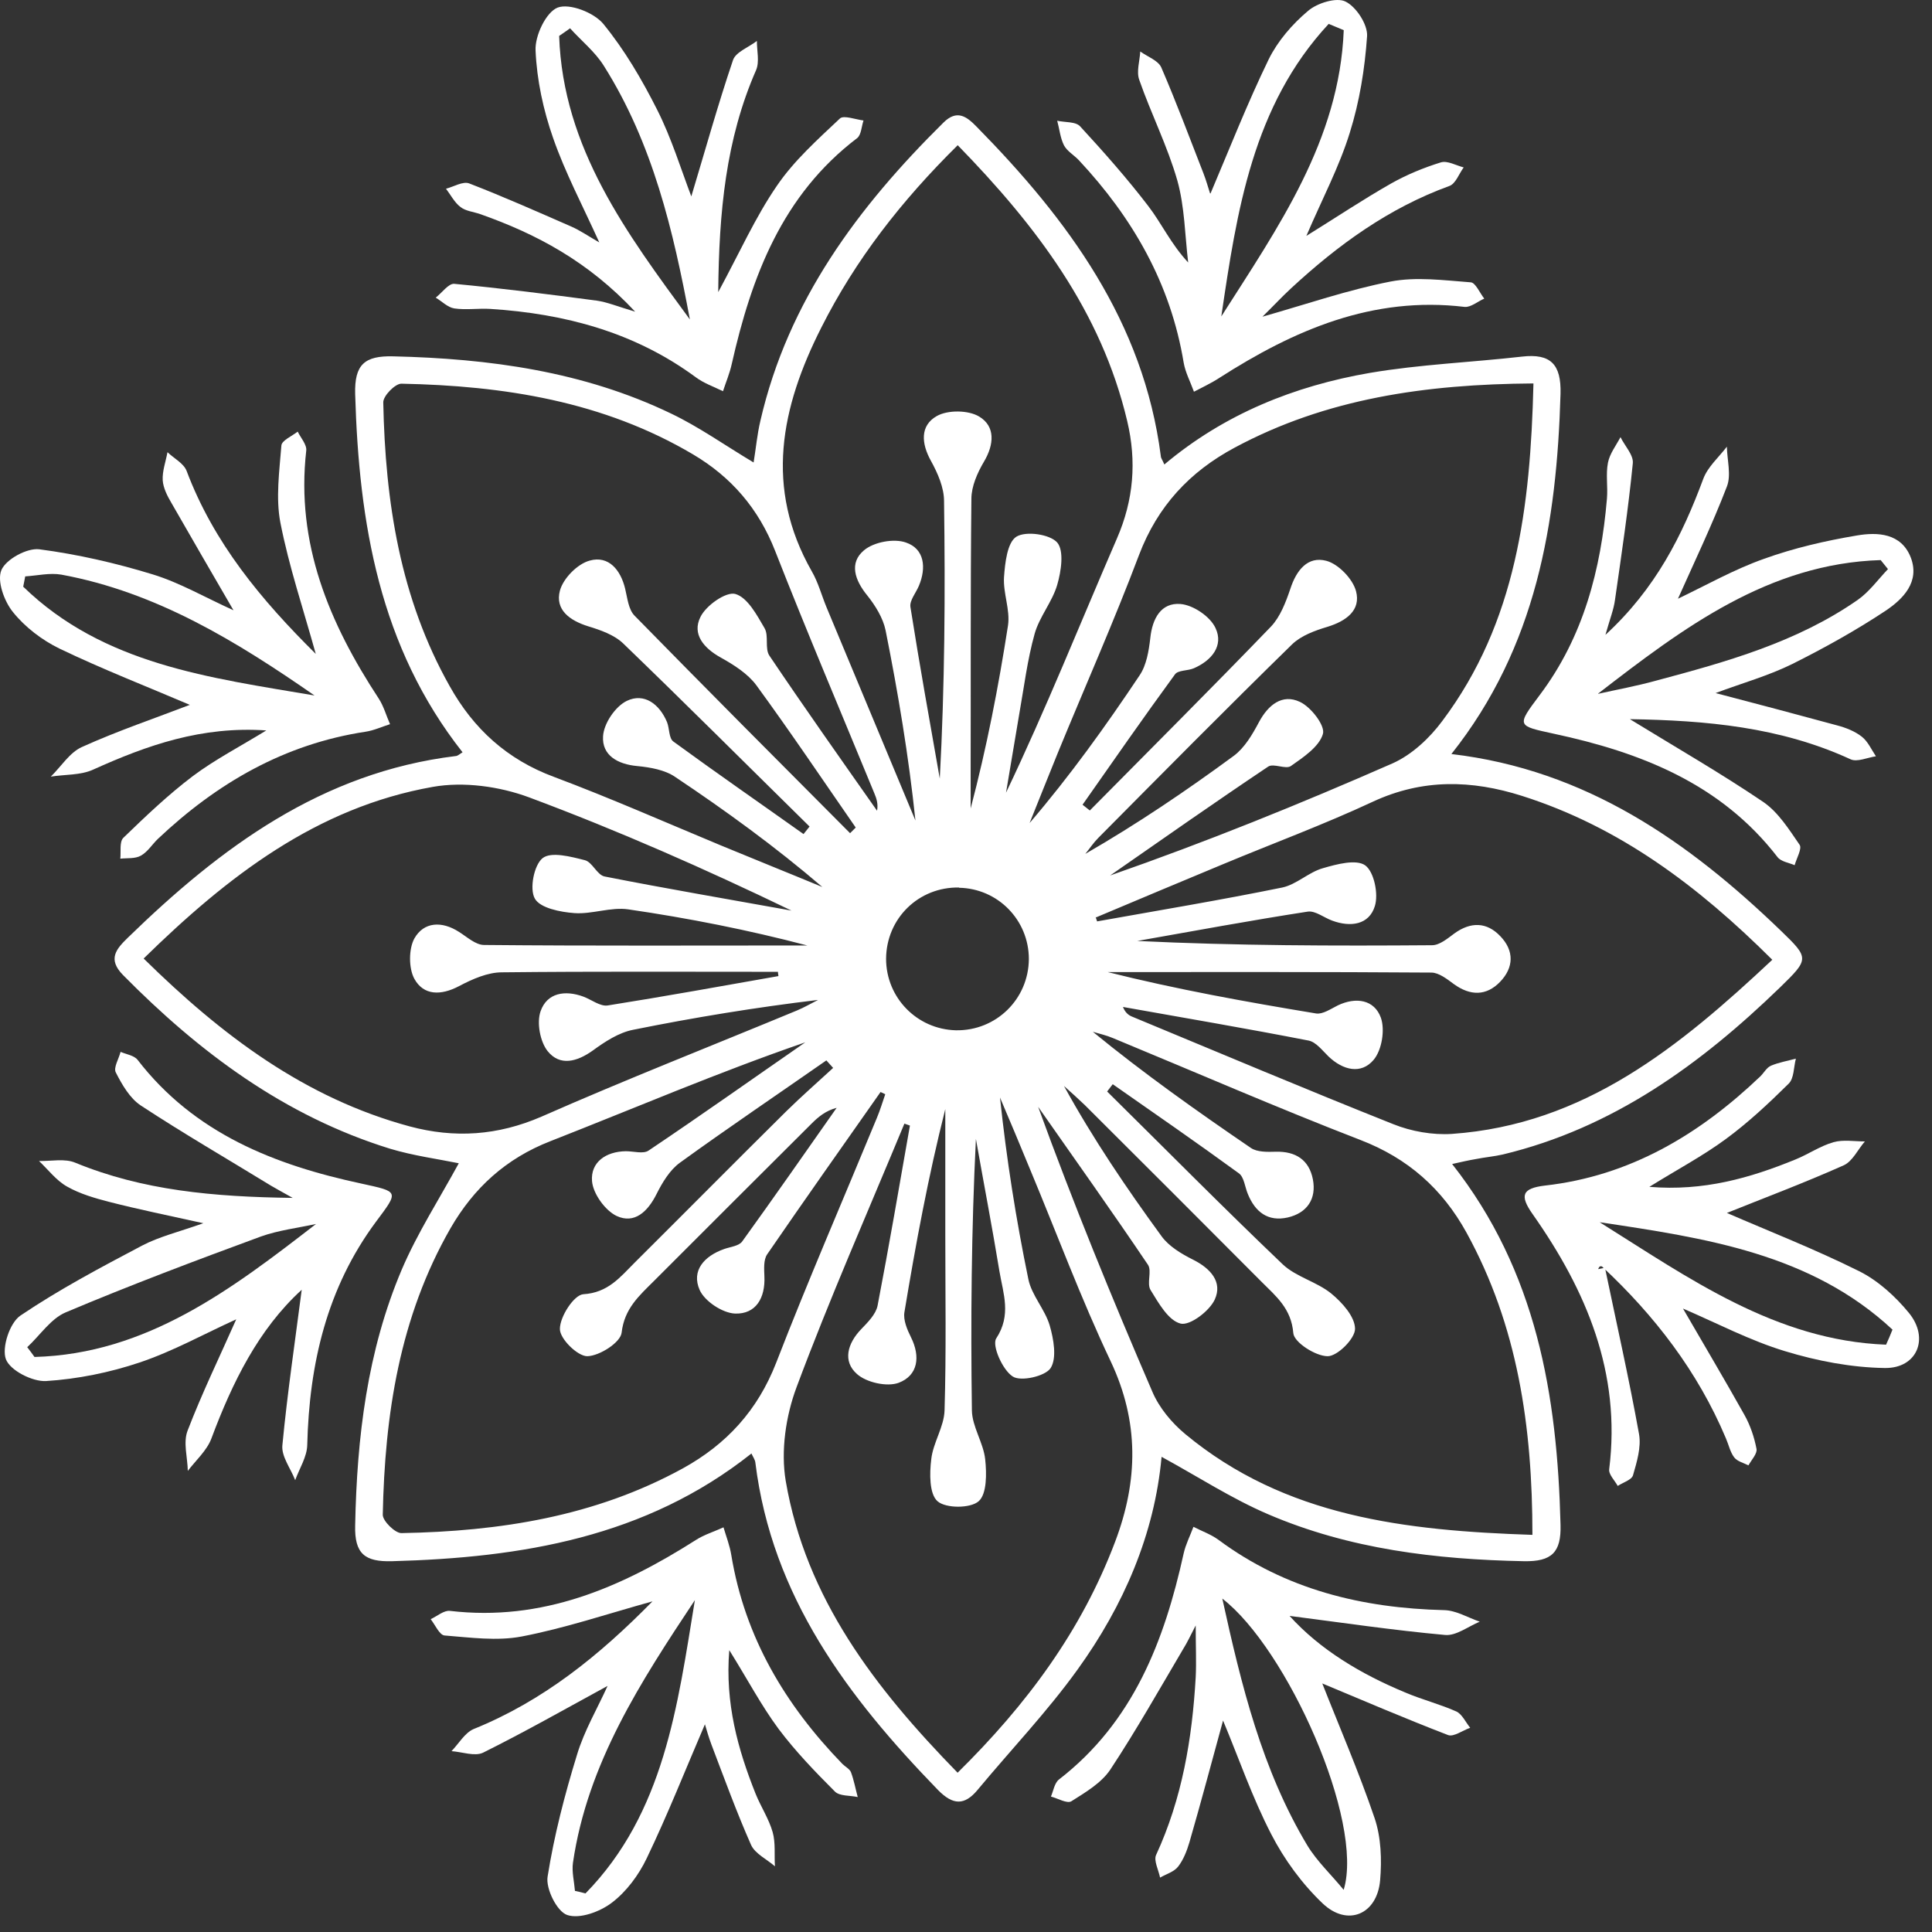
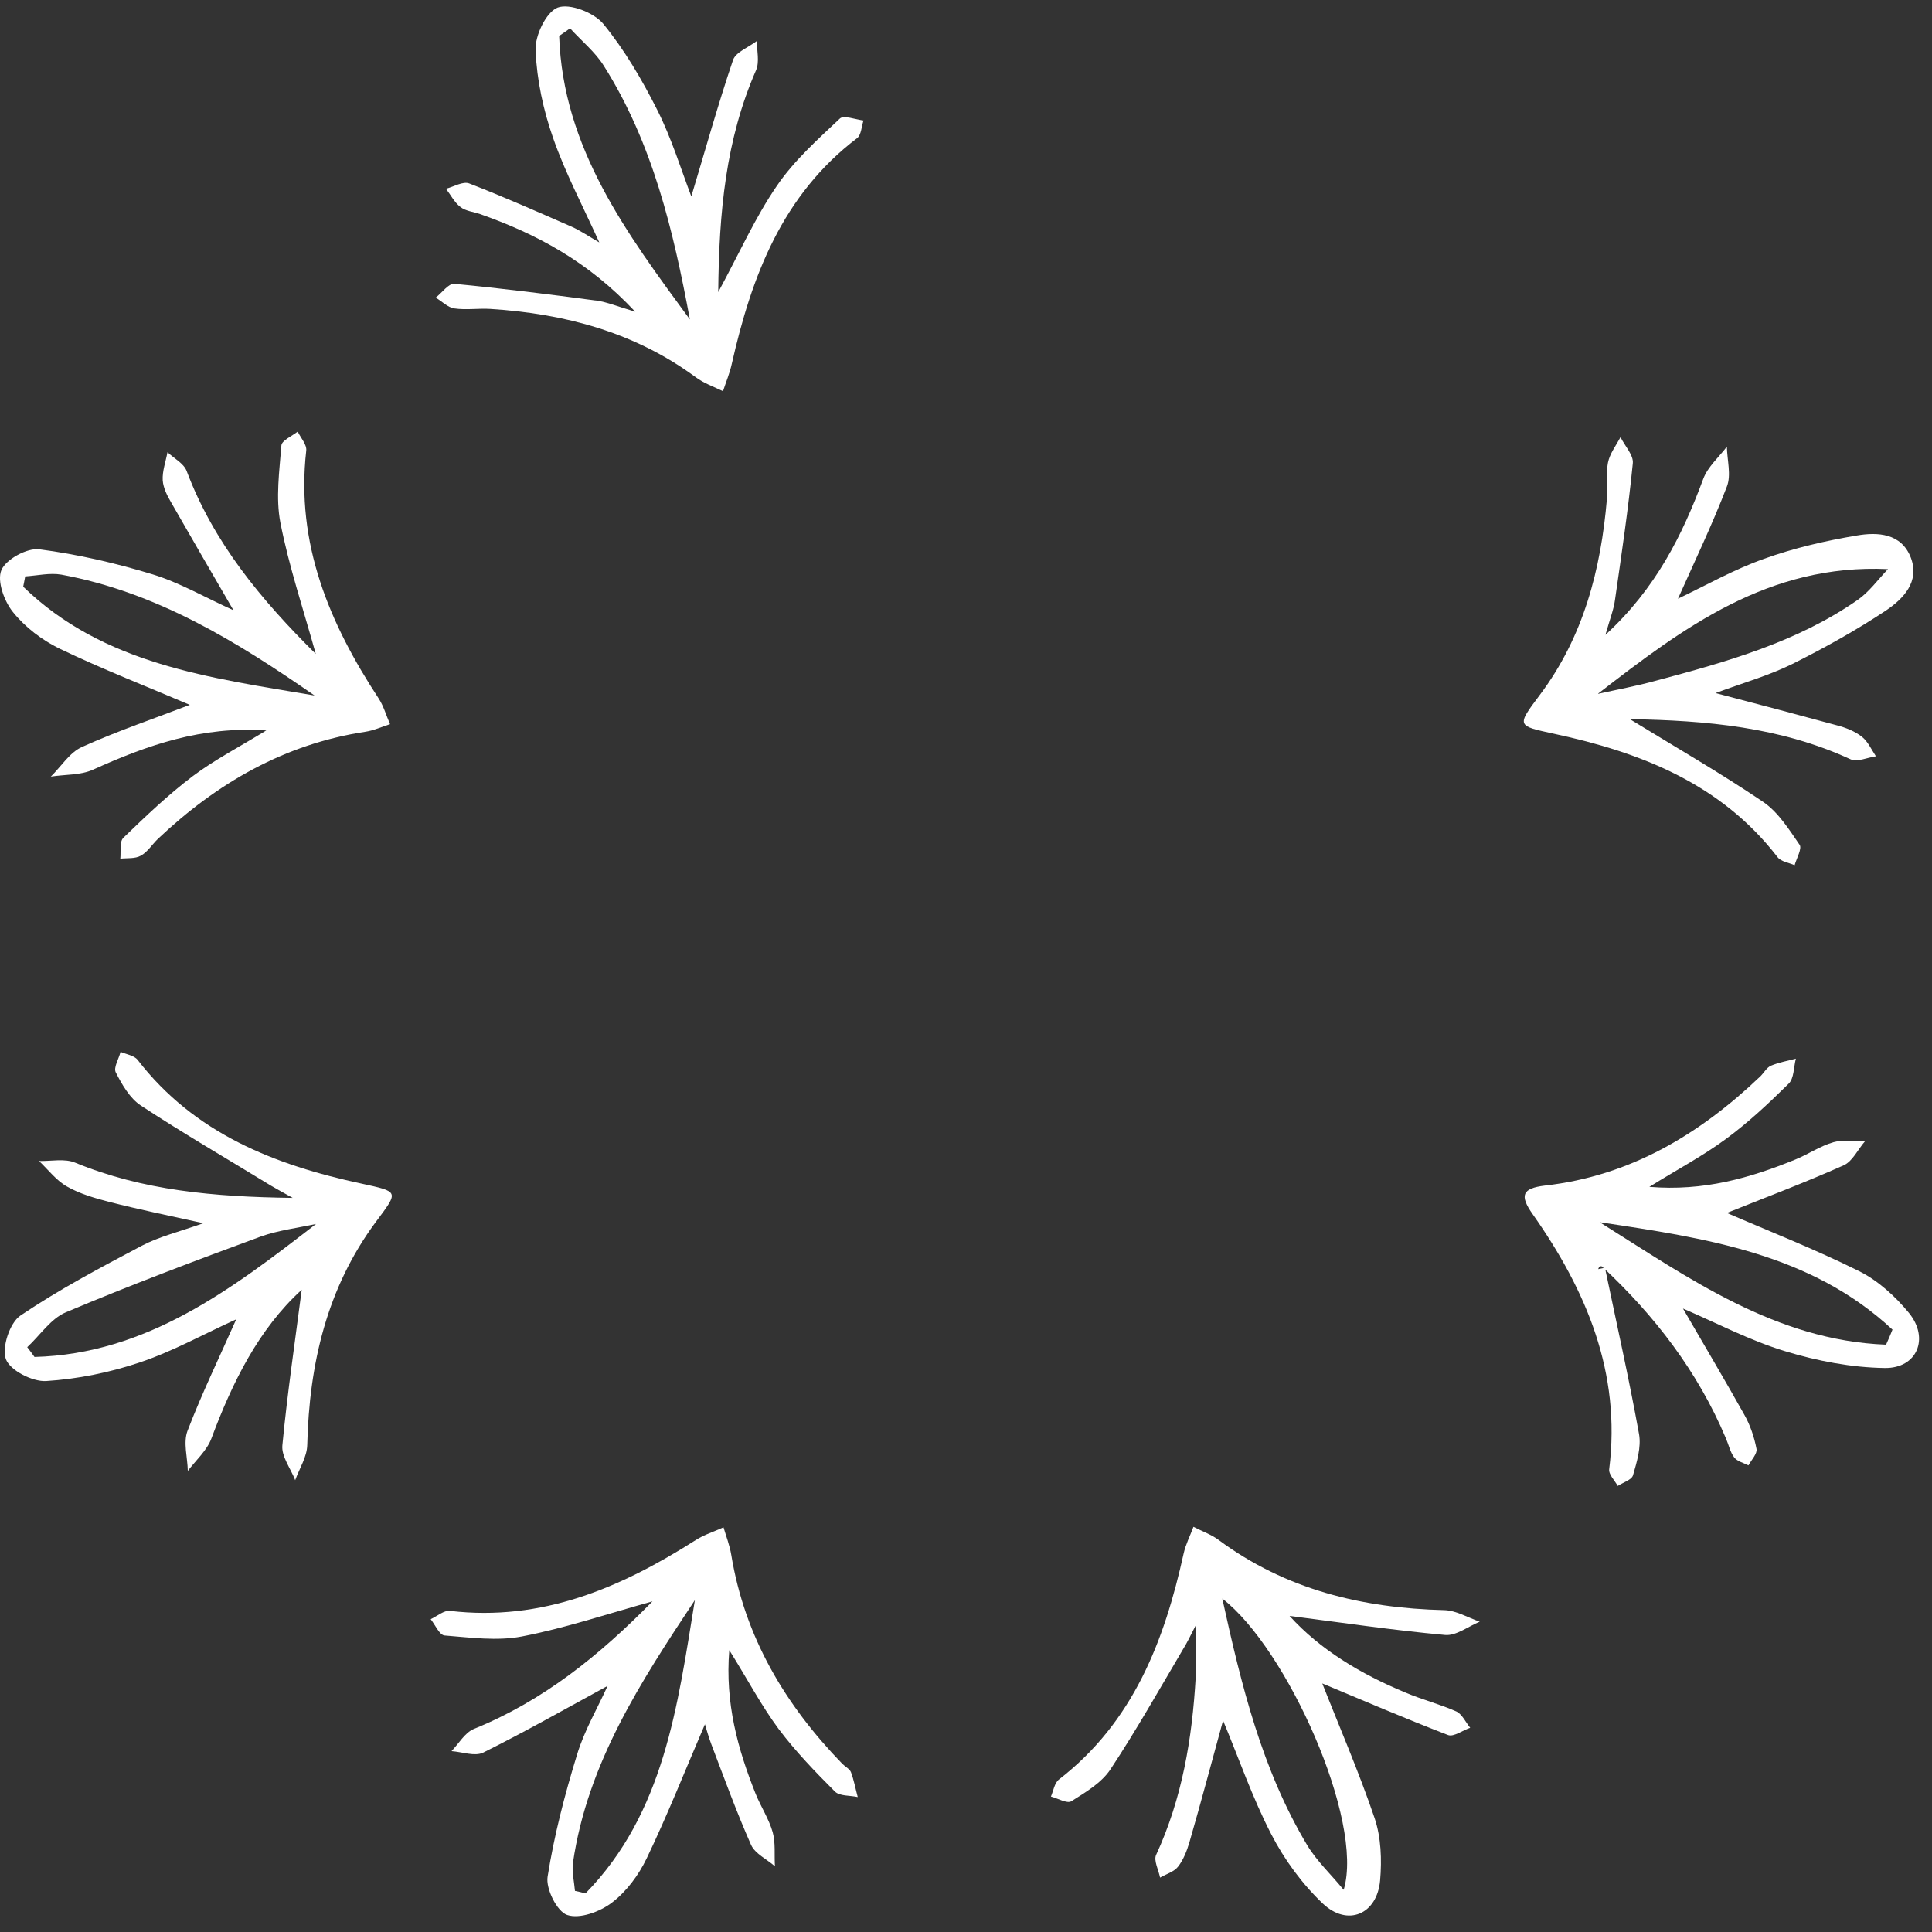
<svg xmlns="http://www.w3.org/2000/svg" width="77" height="77" viewBox="0 0 77 77" fill="none">
  <rect x="0" y="0" width="77" height="77" fill="#333333" stroke="none" />
-   <path d="M29.945 57.932C25.735 61.272 20.785 62.082 15.625 62.222C14.545 62.252 14.125 61.932 14.155 60.792C14.225 57.282 14.635 53.842 16.015 50.592C16.635 49.142 17.505 47.792 18.285 46.362C17.455 46.192 16.475 46.062 15.545 45.782C11.345 44.482 7.945 41.942 4.905 38.862C4.275 38.222 4.635 37.822 5.095 37.372C8.795 33.772 12.825 30.782 18.165 30.132C18.235 30.132 18.305 30.062 18.435 29.982C15.125 25.782 14.305 20.852 14.155 15.702C14.125 14.532 14.525 14.172 15.675 14.202C19.505 14.292 23.255 14.802 26.745 16.482C27.855 17.012 28.865 17.732 30.035 18.432C30.125 17.892 30.175 17.322 30.305 16.772C31.405 11.992 34.195 8.252 37.605 4.882C38.135 4.362 38.515 4.632 38.915 5.042C42.565 8.752 45.575 12.822 46.265 18.182C46.265 18.252 46.325 18.322 46.405 18.512C48.795 16.502 51.585 15.382 54.595 14.862C56.595 14.522 58.645 14.442 60.665 14.212C61.805 14.082 62.225 14.522 62.195 15.692C62.045 20.842 61.235 25.782 57.845 30.052C63.215 30.682 67.295 33.542 70.985 37.102C72.115 38.192 72.105 38.222 70.945 39.352C67.775 42.422 64.275 44.962 59.895 46.012C59.545 46.092 59.185 46.122 58.835 46.192C58.535 46.242 58.235 46.312 57.875 46.392C61.245 50.672 62.065 55.612 62.195 60.772C62.225 61.872 61.845 62.242 60.735 62.222C57.225 62.152 53.785 61.742 50.545 60.352C49.095 59.732 47.745 58.852 46.295 58.062C46.015 61.142 44.785 63.992 42.945 66.542C41.735 68.222 40.295 69.732 38.965 71.332C38.435 71.972 37.975 71.942 37.385 71.342C33.795 67.642 30.765 63.632 30.105 58.292C30.095 58.182 30.015 58.072 29.945 57.922V57.932ZM38.175 5.782C35.925 8.002 34.095 10.352 32.735 13.052C31.125 16.232 30.455 19.442 32.355 22.772C32.615 23.222 32.745 23.732 32.945 24.212C34.125 27.042 35.305 29.872 36.485 32.702C36.215 30.132 35.795 27.622 35.295 25.122C35.195 24.632 34.885 24.132 34.565 23.732C34.065 23.122 33.835 22.432 34.435 21.932C34.825 21.602 35.625 21.452 36.105 21.622C36.845 21.872 36.925 22.622 36.625 23.342C36.505 23.632 36.245 23.932 36.285 24.192C36.645 26.482 37.055 28.752 37.455 31.032C37.655 27.322 37.675 23.642 37.625 19.972C37.625 19.432 37.375 18.862 37.105 18.372C36.715 17.672 36.665 16.962 37.335 16.582C37.775 16.332 38.595 16.342 39.025 16.602C39.675 16.992 39.625 17.712 39.215 18.402C38.955 18.842 38.715 19.382 38.715 19.882C38.675 23.602 38.695 27.322 38.685 31.042C38.685 31.432 38.685 31.832 38.685 32.222C39.325 29.792 39.795 27.372 40.175 24.922C40.265 24.302 39.975 23.642 40.015 23.002C40.055 22.432 40.145 21.622 40.505 21.392C40.885 21.152 41.845 21.292 42.135 21.622C42.415 21.952 42.295 22.762 42.135 23.312C41.935 23.992 41.425 24.582 41.235 25.262C40.945 26.302 40.815 27.372 40.625 28.442C40.445 29.492 40.275 30.542 40.095 31.592C41.695 28.242 43.055 24.832 44.515 21.462C45.185 19.922 45.305 18.382 44.925 16.782C43.895 12.422 41.315 9.012 38.155 5.772L38.175 5.782ZM31.025 38.922C31.025 38.862 31.005 38.792 31.005 38.732C27.335 38.732 23.675 38.712 20.005 38.752C19.435 38.752 18.825 39.022 18.295 39.302C17.575 39.682 16.885 39.682 16.515 39.012C16.285 38.592 16.285 37.822 16.515 37.402C16.895 36.732 17.615 36.702 18.295 37.142C18.615 37.342 18.955 37.662 19.295 37.662C23.585 37.702 27.885 37.682 32.175 37.682C29.815 37.062 27.435 36.592 25.035 36.242C24.345 36.142 23.595 36.442 22.895 36.392C22.335 36.352 21.525 36.192 21.315 35.812C21.095 35.422 21.285 34.472 21.625 34.202C21.965 33.932 22.755 34.142 23.305 34.282C23.605 34.352 23.795 34.872 24.095 34.932C26.575 35.422 29.055 35.842 31.545 36.292C28.105 34.632 24.635 33.102 21.095 31.782C19.915 31.342 18.475 31.142 17.245 31.362C12.615 32.182 9.065 34.932 5.725 38.202C8.835 41.262 12.145 43.762 16.325 44.892C18.115 45.372 19.835 45.262 21.585 44.502C24.945 43.022 28.365 41.682 31.765 40.272C32.055 40.152 32.325 39.992 32.605 39.852C30.105 40.152 27.665 40.552 25.235 41.042C24.665 41.152 24.115 41.512 23.635 41.862C22.995 42.322 22.315 42.502 21.825 41.892C21.525 41.512 21.385 40.762 21.545 40.302C21.805 39.562 22.525 39.452 23.255 39.722C23.575 39.842 23.925 40.122 24.225 40.072C26.495 39.712 28.755 39.302 31.025 38.902V38.922ZM36.245 44.852L36.045 44.782C34.595 48.282 33.065 51.752 31.745 55.292C31.315 56.442 31.115 57.832 31.315 59.022C32.115 63.702 34.875 67.282 38.165 70.652C40.925 67.932 43.105 64.992 44.445 61.442C45.365 59.012 45.405 56.662 44.265 54.252C43.085 51.762 42.125 49.172 41.065 46.632C40.665 45.662 40.265 44.702 39.855 43.742C40.115 46.202 40.495 48.602 40.985 50.982C41.115 51.622 41.645 52.182 41.835 52.822C41.995 53.372 42.125 54.122 41.875 54.522C41.665 54.852 40.685 55.072 40.365 54.862C39.955 54.602 39.525 53.622 39.705 53.342C40.315 52.412 39.985 51.562 39.835 50.682C39.545 48.912 39.205 47.152 38.895 45.392C38.715 49.022 38.685 52.612 38.735 56.212C38.745 56.862 39.195 57.502 39.265 58.162C39.325 58.722 39.335 59.542 39.005 59.832C38.675 60.122 37.695 60.122 37.365 59.832C37.035 59.542 37.045 58.722 37.115 58.162C37.185 57.502 37.625 56.872 37.645 56.212C37.715 53.892 37.675 51.572 37.675 49.252C37.675 47.572 37.675 45.882 37.675 44.202C36.995 46.892 36.495 49.592 36.045 52.302C35.995 52.612 36.155 52.992 36.305 53.292C36.695 54.072 36.585 54.822 35.815 55.112C35.355 55.282 34.535 55.102 34.155 54.762C33.575 54.252 33.775 53.542 34.325 52.972C34.585 52.702 34.905 52.382 34.975 52.042C35.435 49.652 35.845 47.252 36.265 44.862L36.245 44.852ZM43.665 36.542L43.725 36.722C46.185 36.282 48.655 35.872 51.105 35.372C51.675 35.252 52.155 34.762 52.725 34.602C53.275 34.442 54.055 34.232 54.415 34.492C54.765 34.752 54.945 35.632 54.795 36.112C54.565 36.862 53.825 36.962 53.095 36.692C52.765 36.572 52.425 36.292 52.125 36.332C49.855 36.682 47.595 37.102 45.325 37.502C49.255 37.692 53.165 37.702 57.075 37.672C57.375 37.672 57.695 37.402 57.965 37.202C58.615 36.732 59.255 36.742 59.795 37.312C60.355 37.892 60.335 38.562 59.785 39.132C59.235 39.702 58.595 39.692 57.945 39.222C57.675 39.022 57.345 38.762 57.045 38.762C52.745 38.732 48.445 38.742 44.145 38.742C46.895 39.432 49.675 39.932 52.455 40.392C52.715 40.432 53.035 40.212 53.315 40.072C54.045 39.722 54.775 39.842 55.035 40.562C55.205 41.042 55.075 41.852 54.745 42.242C54.245 42.832 53.525 42.652 52.955 42.112C52.705 41.872 52.455 41.532 52.155 41.472C49.695 40.992 47.225 40.572 44.755 40.132C44.845 40.352 44.965 40.452 45.105 40.512C48.575 41.952 52.035 43.412 55.525 44.802C56.245 45.092 57.095 45.242 57.865 45.192C63.155 44.822 66.945 41.712 70.635 38.252C67.675 35.302 64.535 32.952 60.665 31.722C58.655 31.082 56.695 31.032 54.715 31.952C52.765 32.862 50.735 33.612 48.745 34.442C47.055 35.142 45.375 35.852 43.685 36.562L43.665 36.542ZM61.115 15.282C56.805 15.312 52.855 15.882 49.205 17.842C47.415 18.802 46.135 20.172 45.395 22.122C44.395 24.772 43.245 27.362 42.165 29.992C41.785 30.922 41.415 31.862 41.035 32.802C42.645 30.922 44.065 28.942 45.415 26.922C45.695 26.512 45.785 25.942 45.845 25.432C45.925 24.652 46.275 24.012 47.045 24.072C47.555 24.112 48.235 24.572 48.445 25.032C48.775 25.732 48.295 26.322 47.585 26.632C47.335 26.742 46.945 26.702 46.825 26.882C45.575 28.592 44.365 30.332 43.145 32.072C43.245 32.152 43.335 32.222 43.435 32.302C45.845 29.862 48.275 27.442 50.655 24.972C51.025 24.582 51.245 24.002 51.425 23.472C51.665 22.732 52.115 22.152 52.865 22.352C53.345 22.482 53.915 23.072 54.045 23.562C54.245 24.322 53.655 24.752 52.905 24.982C52.405 25.132 51.855 25.332 51.495 25.682C48.895 28.222 46.335 30.812 43.775 33.392C43.585 33.582 43.425 33.822 43.255 34.032C45.335 32.832 47.285 31.512 49.175 30.122C49.605 29.802 49.915 29.272 50.175 28.782C50.545 28.092 51.105 27.642 51.805 27.972C52.245 28.172 52.825 28.922 52.725 29.252C52.575 29.762 51.945 30.182 51.445 30.532C51.245 30.672 50.755 30.412 50.545 30.552C48.425 31.972 46.345 33.432 44.245 34.892C48.085 33.552 51.815 32.042 55.505 30.422C56.265 30.082 56.975 29.422 57.485 28.732C60.435 24.802 60.995 20.202 61.115 15.312V15.282ZM33.865 33.222C33.945 33.142 34.025 33.062 34.105 32.982C32.795 31.092 31.505 29.172 30.145 27.312C29.805 26.852 29.255 26.502 28.735 26.212C28.045 25.832 27.575 25.272 27.915 24.592C28.135 24.132 28.935 23.572 29.305 23.672C29.795 23.812 30.165 24.512 30.475 25.042C30.645 25.342 30.475 25.852 30.665 26.132C32.065 28.212 33.515 30.262 34.955 32.312C35.005 32.042 34.935 31.822 34.845 31.612C33.525 28.402 32.165 25.202 30.895 21.962C30.235 20.272 29.145 19.012 27.625 18.112C24.045 15.992 20.075 15.372 15.995 15.292C15.745 15.292 15.265 15.782 15.275 16.042C15.355 19.992 15.945 23.842 17.925 27.352C18.875 29.052 20.215 30.272 22.075 30.962C24.315 31.802 26.515 32.772 28.725 33.692C30.075 34.252 31.425 34.792 32.775 35.352C30.895 33.742 28.925 32.312 26.905 30.962C26.495 30.682 25.915 30.582 25.405 30.532C24.615 30.462 23.985 30.102 24.035 29.342C24.065 28.832 24.525 28.152 24.985 27.932C25.675 27.602 26.285 28.062 26.585 28.782C26.685 29.032 26.655 29.422 26.835 29.552C28.545 30.802 30.295 32.012 32.025 33.242C32.105 33.142 32.185 33.042 32.265 32.942C29.795 30.512 27.345 28.062 24.845 25.652C24.485 25.302 23.935 25.112 23.445 24.962C22.705 24.732 22.115 24.302 22.315 23.542C22.445 23.052 23.015 22.472 23.505 22.342C24.255 22.132 24.735 22.712 24.915 23.462C25.005 23.832 25.045 24.282 25.285 24.532C28.135 27.442 31.015 30.332 33.885 33.212L33.865 33.222ZM35.285 43.612C35.225 43.582 35.155 43.552 35.095 43.522C33.585 45.672 32.065 47.822 30.575 49.992C30.425 50.212 30.455 50.582 30.465 50.872C30.505 51.732 30.125 52.382 29.295 52.352C28.795 52.332 28.085 51.862 27.885 51.412C27.545 50.642 28.065 50.062 28.855 49.782C29.105 49.692 29.455 49.662 29.585 49.472C30.855 47.712 32.095 45.932 33.345 44.152C32.895 44.272 32.605 44.522 32.335 44.792C30.235 46.882 28.145 48.972 26.055 51.062C25.475 51.642 24.885 52.152 24.775 53.112C24.735 53.502 23.895 54.042 23.405 54.052C23.015 54.052 22.305 53.352 22.315 52.962C22.315 52.472 22.875 51.612 23.245 51.582C24.235 51.522 24.715 50.902 25.295 50.322C27.305 48.322 29.305 46.302 31.325 44.302C31.935 43.702 32.575 43.142 33.205 42.562C33.115 42.462 33.025 42.362 32.935 42.262C30.985 43.622 29.015 44.952 27.095 46.342C26.695 46.632 26.395 47.132 26.165 47.592C25.815 48.292 25.285 48.792 24.575 48.462C24.115 48.242 23.635 47.572 23.595 47.072C23.535 46.322 24.145 45.892 24.945 45.882C25.255 45.882 25.645 46.002 25.855 45.852C27.955 44.442 30.015 42.982 32.095 41.542C28.635 42.732 25.305 44.162 21.935 45.482C20.165 46.172 18.885 47.342 17.955 48.952C15.925 52.492 15.335 56.382 15.255 60.372C15.255 60.622 15.745 61.102 15.995 61.102C19.915 61.032 23.715 60.442 27.215 58.522C28.955 57.562 30.195 56.212 30.935 54.312C32.205 51.032 33.605 47.812 34.945 44.562C35.075 44.252 35.175 43.922 35.285 43.602V43.612ZM44.355 43.202C44.275 43.302 44.205 43.402 44.125 43.502C46.455 45.802 48.755 48.132 51.125 50.392C51.655 50.892 52.475 51.082 53.055 51.552C53.495 51.912 54.005 52.482 54.005 52.962C54.005 53.352 53.305 54.052 52.915 54.052C52.435 54.052 51.575 53.502 51.545 53.132C51.465 52.152 50.855 51.662 50.275 51.082C47.935 48.732 45.585 46.382 43.235 44.042C42.965 43.782 42.685 43.532 42.405 43.282C43.565 45.392 44.895 47.352 46.295 49.272C46.585 49.672 47.085 49.972 47.545 50.202C48.245 50.552 48.735 51.092 48.415 51.792C48.205 52.252 47.425 52.842 47.055 52.752C46.565 52.632 46.175 51.932 45.855 51.412C45.695 51.152 45.915 50.662 45.755 50.412C44.325 48.292 42.845 46.212 41.375 44.112C42.775 47.962 44.315 51.732 45.925 55.462C46.195 56.102 46.695 56.702 47.235 57.152C51.225 60.462 56.015 61.002 61.075 61.172C61.075 56.842 60.485 52.832 58.445 49.122C57.485 47.382 56.115 46.162 54.215 45.432C50.905 44.152 47.645 42.732 44.355 41.372C44.095 41.262 43.825 41.202 43.555 41.122C45.595 42.792 47.715 44.292 49.855 45.752C50.105 45.922 50.515 45.912 50.845 45.902C51.645 45.882 52.175 46.232 52.325 47.002C52.475 47.782 52.095 48.342 51.325 48.522C50.535 48.702 50.025 48.302 49.735 47.592C49.615 47.312 49.585 46.912 49.375 46.762C47.715 45.552 46.025 44.382 44.335 43.202H44.355ZM38.225 35.372C36.615 35.342 35.325 36.602 35.315 38.212C35.315 39.762 36.545 41.022 38.095 41.062C39.695 41.092 40.995 39.822 41.005 38.222C41.005 36.672 39.775 35.412 38.225 35.382V35.372Z" fill="white" />
  <path d="M29.065 65.772C28.895 67.882 29.405 69.712 30.115 71.492C30.325 72.012 30.645 72.492 30.795 73.022C30.915 73.452 30.855 73.922 30.885 74.382C30.565 74.102 30.095 73.882 29.935 73.532C29.355 72.222 28.865 70.872 28.355 69.532C28.245 69.242 28.165 68.952 28.095 68.722C27.325 70.512 26.615 72.312 25.775 74.062C25.455 74.732 24.965 75.392 24.385 75.832C23.915 76.192 23.105 76.492 22.605 76.322C22.195 76.182 21.745 75.272 21.825 74.792C22.085 73.152 22.505 71.532 22.995 69.942C23.285 68.972 23.815 68.082 24.215 67.192C22.545 68.102 20.925 69.022 19.255 69.852C18.925 70.012 18.415 69.822 17.995 69.792C18.285 69.492 18.525 69.062 18.875 68.912C21.645 67.792 23.885 65.982 26.005 63.822C24.205 64.322 22.515 64.892 20.795 65.222C19.805 65.412 18.735 65.262 17.715 65.182C17.515 65.162 17.345 64.762 17.165 64.532C17.425 64.412 17.695 64.172 17.935 64.202C21.605 64.632 24.735 63.282 27.725 61.382C28.065 61.162 28.465 61.042 28.835 60.872C28.945 61.242 29.085 61.602 29.145 61.972C29.685 65.252 31.295 67.952 33.575 70.302C33.685 70.412 33.865 70.502 33.915 70.632C34.035 70.952 34.095 71.292 34.185 71.622C33.875 71.552 33.465 71.592 33.275 71.402C32.485 70.612 31.705 69.802 31.035 68.912C30.345 67.982 29.805 66.952 29.075 65.782L29.065 65.772ZM27.695 63.772C25.545 67.012 23.415 70.272 22.835 74.242C22.785 74.602 22.885 74.992 22.915 75.362C23.055 75.392 23.195 75.422 23.335 75.462C26.475 72.252 27.005 67.982 27.695 63.772Z" fill="white" />
  <path d="M63.965 50.522C64.425 52.732 64.925 54.942 65.325 57.162C65.415 57.682 65.235 58.272 65.085 58.792C65.035 58.982 64.685 59.082 64.475 59.222C64.355 59.002 64.105 58.762 64.135 58.552C64.615 54.712 63.225 51.432 61.085 48.392C60.555 47.642 60.665 47.362 61.565 47.252C64.965 46.872 67.735 45.212 70.165 42.892C70.305 42.752 70.415 42.542 70.585 42.472C70.895 42.342 71.245 42.282 71.575 42.192C71.485 42.532 71.505 42.982 71.285 43.192C70.495 43.972 69.675 44.742 68.775 45.402C67.865 46.072 66.845 46.612 65.735 47.302C67.895 47.482 69.745 46.952 71.555 46.212C72.075 46.002 72.545 45.672 73.075 45.522C73.465 45.412 73.905 45.492 74.325 45.492C74.045 45.812 73.835 46.282 73.485 46.442C71.895 47.152 70.265 47.762 68.825 48.342C70.485 49.062 72.325 49.782 74.095 50.662C74.855 51.042 75.545 51.672 76.085 52.332C76.905 53.342 76.405 54.542 75.115 54.522C73.785 54.502 72.425 54.242 71.145 53.852C69.755 53.432 68.445 52.742 67.075 52.152C67.915 53.602 68.735 54.982 69.525 56.392C69.755 56.802 69.915 57.272 70.005 57.742C70.045 57.932 69.805 58.182 69.685 58.402C69.485 58.302 69.235 58.242 69.115 58.082C68.955 57.872 68.895 57.572 68.785 57.322C67.665 54.662 65.945 52.432 63.855 50.482C63.835 50.462 63.775 50.462 63.755 50.482C63.725 50.502 63.715 50.542 63.695 50.582C63.795 50.562 63.885 50.542 63.985 50.522H63.965ZM75.165 53.602C75.255 53.402 75.345 53.202 75.425 52.992C72.175 49.962 67.965 49.342 63.755 48.712C67.315 50.942 70.765 53.422 75.165 53.592V53.602Z" fill="white" />
  <path d="M10.625 29.112C8.035 28.932 5.865 29.702 3.715 30.672C3.215 30.902 2.595 30.862 2.025 30.952C2.435 30.552 2.775 29.992 3.265 29.772C4.705 29.122 6.215 28.612 7.565 28.092C5.905 27.382 4.105 26.682 2.375 25.852C1.675 25.512 0.995 24.992 0.515 24.392C0.165 23.962 -0.125 23.152 0.055 22.722C0.235 22.292 1.075 21.832 1.565 21.892C3.095 22.092 4.615 22.442 6.085 22.892C7.165 23.222 8.175 23.812 9.305 24.322C8.435 22.822 7.625 21.432 6.825 20.032C6.665 19.762 6.505 19.442 6.485 19.142C6.465 18.772 6.605 18.402 6.675 18.022C6.935 18.272 7.315 18.462 7.435 18.762C8.515 21.632 10.405 23.902 12.585 26.062C12.085 24.262 11.515 22.572 11.175 20.832C10.985 19.842 11.135 18.782 11.215 17.752C11.235 17.552 11.635 17.382 11.865 17.202C11.985 17.452 12.235 17.722 12.205 17.962C11.785 21.662 13.125 24.842 15.095 27.842C15.295 28.152 15.395 28.522 15.545 28.862C15.225 28.962 14.905 29.112 14.575 29.162C11.335 29.652 8.645 31.212 6.295 33.432C6.065 33.652 5.885 33.952 5.615 34.102C5.385 34.232 5.075 34.192 4.795 34.222C4.825 33.942 4.755 33.552 4.915 33.392C5.805 32.532 6.705 31.672 7.685 30.932C8.565 30.272 9.555 29.762 10.645 29.092L10.625 29.112ZM12.555 27.732C9.445 25.572 6.245 23.602 2.445 22.902C1.985 22.822 1.485 22.942 1.005 22.972C0.975 23.112 0.955 23.252 0.925 23.382C4.125 26.492 8.375 27.012 12.555 27.722V27.732Z" fill="white" />
-   <path d="M48.245 7.712C49.005 5.922 49.715 4.112 50.565 2.362C50.925 1.632 51.505 0.962 52.135 0.432C52.495 0.122 53.265 -0.118 53.625 0.062C54.055 0.272 54.515 0.982 54.485 1.442C54.395 2.742 54.185 4.052 53.795 5.292C53.375 6.652 52.695 7.932 52.065 9.402C53.275 8.652 54.335 7.942 55.445 7.312C56.065 6.962 56.745 6.682 57.425 6.472C57.685 6.392 58.025 6.592 58.335 6.672C58.145 6.932 58.015 7.322 57.765 7.412C55.345 8.292 53.325 9.762 51.465 11.482C51.085 11.832 50.735 12.212 50.315 12.622C52.075 12.122 53.725 11.552 55.415 11.222C56.445 11.022 57.545 11.172 58.615 11.252C58.805 11.262 58.975 11.672 59.155 11.902C58.895 12.012 58.625 12.252 58.375 12.232C54.705 11.792 51.575 13.152 48.595 15.062C48.275 15.272 47.925 15.432 47.585 15.612C47.445 15.222 47.245 14.852 47.175 14.452C46.655 11.302 45.145 8.682 42.995 6.382C42.805 6.182 42.525 6.022 42.405 5.792C42.255 5.492 42.225 5.142 42.135 4.812C42.445 4.882 42.865 4.842 43.045 5.032C43.985 6.052 44.915 7.102 45.765 8.212C46.295 8.902 46.665 9.722 47.355 10.462C47.225 9.372 47.215 8.242 46.925 7.202C46.535 5.832 45.875 4.532 45.405 3.182C45.285 2.852 45.425 2.432 45.445 2.052C45.735 2.262 46.165 2.412 46.285 2.692C46.885 4.082 47.415 5.502 47.965 6.912C48.075 7.192 48.155 7.492 48.225 7.702L48.245 7.712ZM53.555 1.202C53.355 1.122 53.155 1.032 52.955 0.952C49.925 4.212 49.295 8.412 48.675 12.612C50.935 9.062 53.385 5.592 53.555 1.202Z" fill="white" />
  <path d="M52.695 67.082C53.355 68.762 54.145 70.582 54.785 72.462C55.045 73.232 55.075 74.122 55.005 74.942C54.885 76.302 53.705 76.802 52.715 75.862C51.895 75.082 51.185 74.112 50.665 73.102C49.905 71.632 49.365 70.052 48.745 68.572C48.305 70.172 47.875 71.802 47.405 73.422C47.305 73.762 47.165 74.122 46.955 74.392C46.795 74.602 46.475 74.692 46.235 74.832C46.175 74.532 45.975 74.152 46.075 73.932C47.115 71.682 47.515 69.292 47.655 66.842C47.685 66.242 47.655 65.642 47.655 64.782C47.425 65.232 47.305 65.482 47.155 65.722C46.205 67.332 45.285 68.962 44.255 70.522C43.895 71.062 43.265 71.432 42.695 71.792C42.525 71.892 42.155 71.672 41.885 71.602C41.985 71.372 42.025 71.062 42.205 70.922C45.165 68.632 46.405 65.402 47.175 61.912C47.255 61.552 47.435 61.202 47.565 60.852C47.895 61.022 48.265 61.152 48.565 61.372C51.235 63.352 54.285 64.092 57.555 64.172C58.035 64.182 58.505 64.472 58.975 64.632C58.515 64.822 58.035 65.202 57.595 65.162C55.505 64.972 53.425 64.662 51.395 64.402C52.605 65.742 54.235 66.722 56.025 67.462C56.685 67.742 57.395 67.922 58.045 68.212C58.275 68.322 58.415 68.642 58.595 68.862C58.295 68.962 57.945 69.232 57.715 69.152C55.975 68.482 54.255 67.742 52.695 67.092V67.082ZM53.555 75.312C54.375 72.572 51.295 65.702 48.715 63.712C49.475 67.172 50.295 70.532 52.105 73.552C52.495 74.192 53.065 74.722 53.545 75.312H53.555Z" fill="white" />
  <path d="M27.545 7.852C28.095 6.032 28.605 4.192 29.215 2.392C29.325 2.072 29.845 1.882 30.165 1.632C30.165 2.022 30.275 2.462 30.135 2.792C28.925 5.552 28.655 8.452 28.625 11.642C29.475 10.072 30.105 8.652 30.965 7.402C31.645 6.402 32.585 5.562 33.475 4.722C33.625 4.582 34.095 4.762 34.415 4.802C34.335 5.042 34.325 5.372 34.165 5.502C31.175 7.772 29.955 11.012 29.165 14.502C29.085 14.872 28.935 15.222 28.815 15.592C28.445 15.412 28.045 15.272 27.725 15.032C25.295 13.242 22.515 12.502 19.545 12.312C19.065 12.282 18.575 12.362 18.105 12.292C17.845 12.252 17.615 12.012 17.365 11.862C17.615 11.672 17.875 11.292 18.105 11.312C20.005 11.492 21.895 11.732 23.785 11.982C24.205 12.042 24.605 12.212 25.315 12.422C23.435 10.412 21.375 9.322 19.135 8.532C18.875 8.442 18.555 8.412 18.355 8.252C18.115 8.072 17.965 7.772 17.775 7.522C18.085 7.442 18.455 7.212 18.705 7.312C20.075 7.842 21.425 8.442 22.775 9.032C23.115 9.182 23.435 9.402 23.885 9.662C23.215 8.182 22.525 6.882 22.045 5.502C21.655 4.392 21.395 3.192 21.345 2.012C21.315 1.422 21.765 0.482 22.225 0.302C22.705 0.122 23.675 0.502 24.045 0.952C24.895 1.992 25.585 3.172 26.195 4.382C26.765 5.512 27.135 6.732 27.565 7.862L27.545 7.852ZM22.715 1.132C22.575 1.232 22.435 1.332 22.285 1.432C22.435 5.902 24.985 9.312 27.495 12.732C26.835 9.192 26.015 5.712 24.065 2.622C23.715 2.062 23.165 1.622 22.715 1.122V1.132Z" fill="white" />
-   <path d="M64.975 28.672C66.785 29.782 68.575 30.812 70.275 31.962C70.875 32.372 71.305 33.062 71.725 33.672C71.825 33.822 71.605 34.202 71.525 34.482C71.295 34.382 70.985 34.342 70.845 34.162C68.585 31.232 65.385 29.982 61.925 29.242C60.455 28.922 60.435 28.942 61.365 27.702C63.105 25.392 63.805 22.702 64.045 19.872C64.085 19.392 63.995 18.902 64.085 18.442C64.155 18.082 64.405 17.762 64.585 17.422C64.755 17.772 65.115 18.142 65.075 18.472C64.895 20.292 64.625 22.102 64.365 23.912C64.315 24.292 64.165 24.662 63.985 25.302C65.995 23.452 67.045 21.342 67.885 19.082C68.065 18.602 68.505 18.222 68.825 17.802C68.835 18.342 69.005 18.932 68.825 19.392C68.245 20.902 67.545 22.362 66.875 23.862C68.005 23.322 69.115 22.692 70.305 22.272C71.495 21.842 72.755 21.552 74.005 21.342C74.825 21.202 75.775 21.242 76.155 22.222C76.525 23.192 75.845 23.872 75.165 24.332C73.975 25.122 72.715 25.822 71.435 26.462C70.485 26.932 69.445 27.222 68.375 27.622C70.055 28.062 71.645 28.482 73.225 28.912C73.565 29.002 73.925 29.142 74.205 29.362C74.445 29.552 74.585 29.872 74.765 30.142C74.425 30.192 74.015 30.382 73.755 30.262C70.955 28.972 67.995 28.712 64.965 28.662L64.975 28.672ZM63.695 27.652C64.455 27.482 65.225 27.342 65.985 27.132C68.795 26.382 71.605 25.602 74.035 23.912C74.495 23.592 74.845 23.102 75.245 22.682C75.145 22.562 75.055 22.442 74.955 22.322C70.485 22.462 67.085 25.022 63.695 27.642V27.652Z" fill="white" />
+   <path d="M64.975 28.672C66.785 29.782 68.575 30.812 70.275 31.962C70.875 32.372 71.305 33.062 71.725 33.672C71.825 33.822 71.605 34.202 71.525 34.482C71.295 34.382 70.985 34.342 70.845 34.162C68.585 31.232 65.385 29.982 61.925 29.242C60.455 28.922 60.435 28.942 61.365 27.702C63.105 25.392 63.805 22.702 64.045 19.872C64.085 19.392 63.995 18.902 64.085 18.442C64.155 18.082 64.405 17.762 64.585 17.422C64.755 17.772 65.115 18.142 65.075 18.472C64.895 20.292 64.625 22.102 64.365 23.912C64.315 24.292 64.165 24.662 63.985 25.302C65.995 23.452 67.045 21.342 67.885 19.082C68.065 18.602 68.505 18.222 68.825 17.802C68.835 18.342 69.005 18.932 68.825 19.392C68.245 20.902 67.545 22.362 66.875 23.862C68.005 23.322 69.115 22.692 70.305 22.272C71.495 21.842 72.755 21.552 74.005 21.342C74.825 21.202 75.775 21.242 76.155 22.222C76.525 23.192 75.845 23.872 75.165 24.332C73.975 25.122 72.715 25.822 71.435 26.462C70.485 26.932 69.445 27.222 68.375 27.622C70.055 28.062 71.645 28.482 73.225 28.912C73.565 29.002 73.925 29.142 74.205 29.362C74.445 29.552 74.585 29.872 74.765 30.142C74.425 30.192 74.015 30.382 73.755 30.262C70.955 28.972 67.995 28.712 64.965 28.662L64.975 28.672ZM63.695 27.652C64.455 27.482 65.225 27.342 65.985 27.132C68.795 26.382 71.605 25.602 74.035 23.912C74.495 23.592 74.845 23.102 75.245 22.682C70.485 22.462 67.085 25.022 63.695 27.642V27.652Z" fill="white" />
  <path d="M12.005 51.422C10.305 52.982 9.265 55.082 8.425 57.332C8.245 57.812 7.805 58.202 7.485 58.622C7.475 58.082 7.295 57.492 7.475 57.022C8.055 55.512 8.765 54.052 9.415 52.582C8.155 53.152 6.905 53.852 5.565 54.302C4.375 54.702 3.095 54.962 1.835 55.042C1.295 55.072 0.405 54.622 0.235 54.172C0.065 53.712 0.385 52.722 0.815 52.432C2.355 51.392 4.015 50.512 5.665 49.642C6.355 49.282 7.145 49.092 8.105 48.752C6.705 48.442 5.525 48.202 4.355 47.902C3.775 47.752 3.185 47.582 2.675 47.292C2.245 47.052 1.925 46.622 1.555 46.272C2.045 46.282 2.585 46.162 3.005 46.342C5.685 47.442 8.495 47.702 11.665 47.742C11.205 47.482 10.995 47.372 10.795 47.252C9.065 46.192 7.305 45.172 5.615 44.062C5.175 43.772 4.865 43.232 4.615 42.742C4.515 42.552 4.735 42.202 4.805 41.922C5.035 42.022 5.345 42.062 5.485 42.242C7.745 45.172 10.945 46.432 14.405 47.172C15.905 47.502 15.905 47.462 14.985 48.692C13.025 51.332 12.325 54.362 12.245 57.592C12.235 58.062 11.935 58.522 11.765 58.992C11.585 58.522 11.205 58.042 11.255 57.592C11.455 55.502 11.765 53.422 12.025 51.402L12.005 51.422ZM12.595 48.782C11.855 48.942 11.095 49.032 10.395 49.282C7.785 50.242 5.185 51.222 2.625 52.302C2.025 52.552 1.595 53.222 1.085 53.692C1.185 53.822 1.285 53.952 1.375 54.082C5.845 53.962 9.235 51.382 12.595 48.782Z" fill="white" />
</svg>